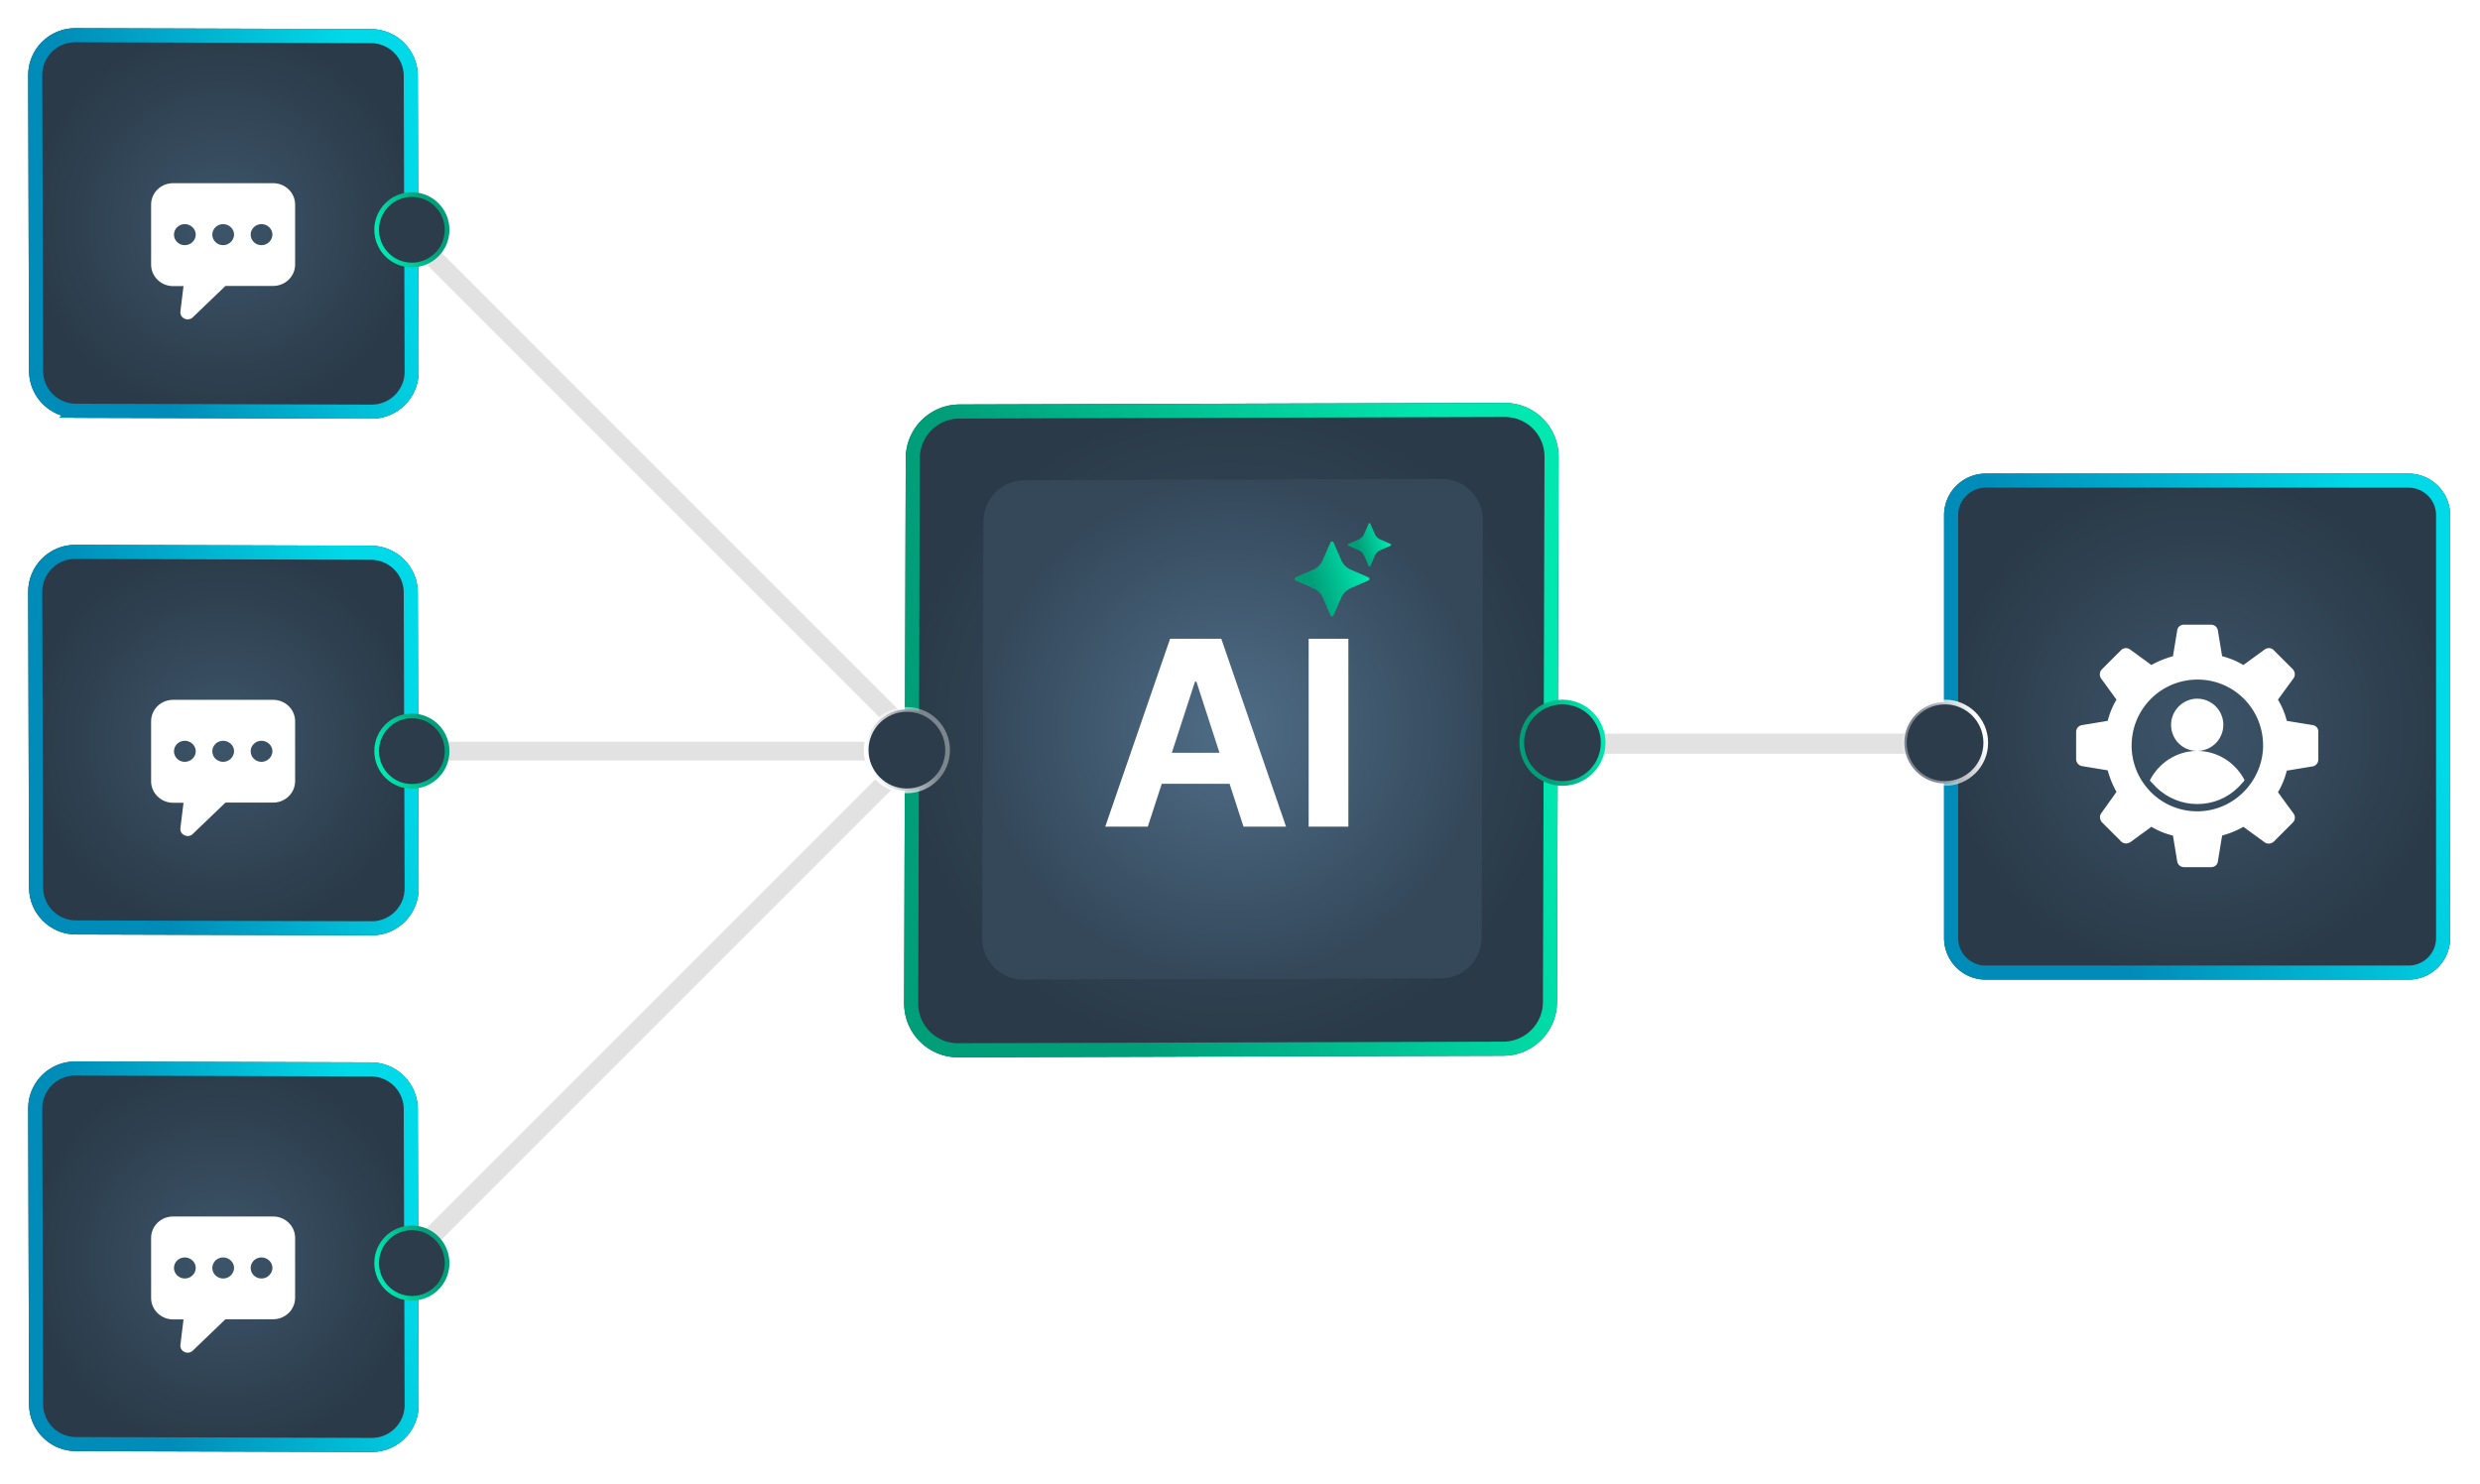
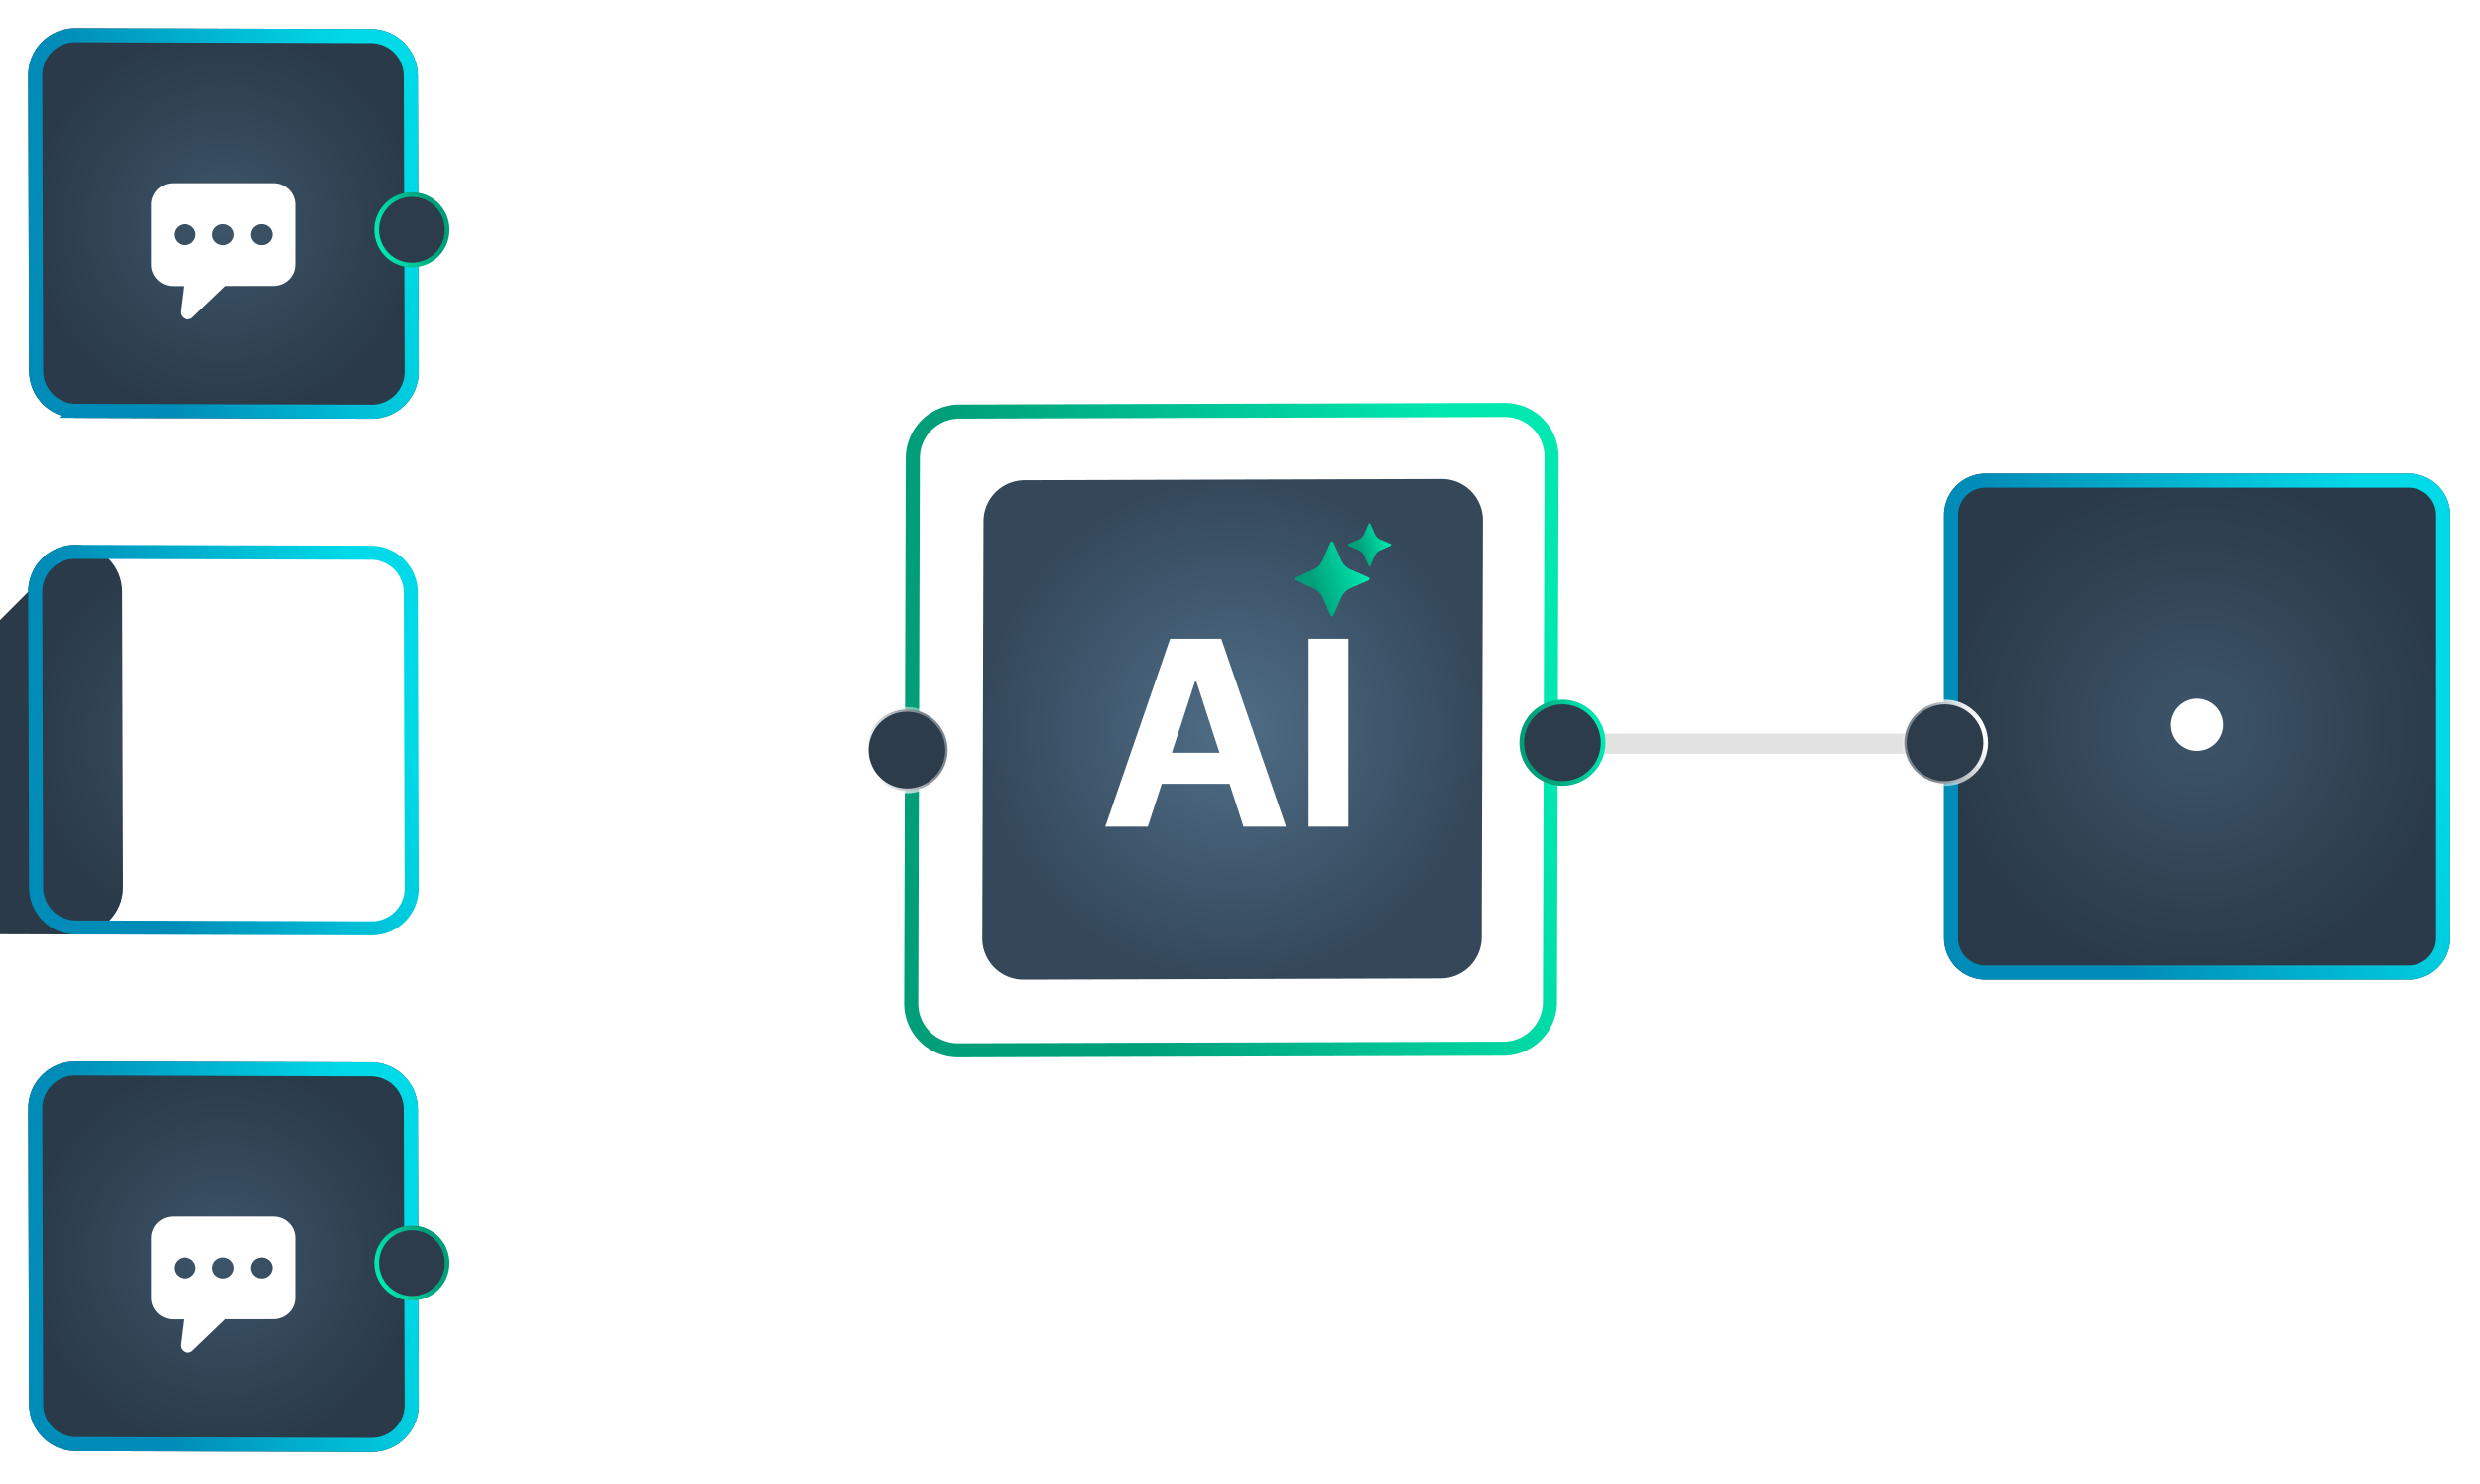
<svg xmlns="http://www.w3.org/2000/svg" width="528" height="316" fill="none" viewBox="0 0 528 316">
  <g filter="url(#a)">
    <path fill="url(#b)" d="M6 16.03C5.984 10.483 10.484 5.983 16.03 6l62.956.185c5.5.016 9.955 4.47 9.971 9.97l.185 62.957c.016 5.546-4.484 10.046-10.03 10.03l-62.957-.185c-5.5-.016-9.954-4.47-9.97-9.97z" />
    <path stroke="url(#c)" stroke-width="3" d="m16.025 7.5 62.957.185a8.5 8.5 0 0 1 8.475 8.475l.185 62.957a8.5 8.5 0 0 1-8.525 8.525l-62.957-.185a8.5 8.5 0 0 1-8.475-8.475L7.5 16.025A8.5 8.5 0 0 1 16.025 7.5Z" />
  </g>
  <g filter="url(#d)">
    <path fill="#fff" d="M58.155 35H36.847c-2.606 0-4.675 2.057-4.675 4.562v12.79c0 2.506 2.108 4.563 4.675 4.563l2.223.001-.651 5.31c-.23 1.384 1.34 2.283 2.49 1.459L48 56.878h10.156c2.606 0 4.675-2.057 4.675-4.562V39.562c0-2.542-2.108-4.562-4.675-4.562M39.338 48.201c-1.265 0-2.3-1.01-2.3-2.244s1.035-2.244 2.3-2.244 2.338 1.01 2.338 2.244-1.073 2.244-2.338 2.244m8.163 0c-1.265 0-2.3-1.01-2.3-2.244s1.035-2.244 2.3-2.244 2.338 1.01 2.338 2.244c-.039 1.235-1.073 2.244-2.338 2.244m8.163 0c-1.265 0-2.3-1.01-2.3-2.244s1.035-2.244 2.3-2.244 2.338 1.01 2.338 2.244c-.039 1.235-1.073 2.244-2.338 2.244" />
  </g>
  <g filter="url(#e)">
-     <path fill="url(#f)" d="M6 126.029c-.016-5.545 4.484-10.045 10.03-10.029l62.956.185c5.5.016 9.955 4.47 9.971 9.97l.185 62.957c.016 5.546-4.484 10.046-10.03 10.03l-62.957-.185c-5.5-.016-9.954-4.471-9.97-9.971z" />
+     <path fill="url(#f)" d="M6 126.029c-.016-5.545 4.484-10.045 10.03-10.029c5.5.016 9.955 4.47 9.971 9.97l.185 62.957c.016 5.546-4.484 10.046-10.03 10.03l-62.957-.185c-5.5-.016-9.954-4.471-9.97-9.971z" />
    <path stroke="url(#g)" stroke-width="3" d="m16.025 117.5 62.957.185a8.5 8.5 0 0 1 8.475 8.475l.185 62.957a8.5 8.5 0 0 1-8.525 8.525l-62.957-.185a8.5 8.5 0 0 1-8.475-8.475L7.5 126.025a8.5 8.5 0 0 1 8.525-8.525Z" />
  </g>
  <g filter="url(#h)">
    <path fill="#fff" d="M58.155 145H36.847c-2.606 0-4.675 2.057-4.675 4.562v12.79c0 2.506 2.108 4.563 4.675 4.563l2.223.001-.651 5.311c-.23 1.383 1.34 2.282 2.49 1.458l7.09-6.807h10.156c2.606 0 4.675-2.057 4.675-4.562v-12.754c0-2.542-2.108-4.562-4.675-4.562m-18.817 13.202c-1.265 0-2.3-1.009-2.3-2.244 0-1.234 1.035-2.244 2.3-2.244s2.338 1.01 2.338 2.244-1.073 2.244-2.338 2.244m8.163 0c-1.265 0-2.3-1.009-2.3-2.244 0-1.234 1.035-2.244 2.3-2.244s2.338 1.01 2.338 2.244c-.039 1.235-1.073 2.244-2.338 2.244m8.163 0c-1.265 0-2.3-1.009-2.3-2.244 0-1.234 1.035-2.244 2.3-2.244s2.338 1.01 2.338 2.244c-.039 1.235-1.073 2.244-2.338 2.244" />
  </g>
  <g filter="url(#i)">
    <path fill="url(#j)" d="M6 236.029c-.016-5.545 4.484-10.045 10.03-10.029l62.956.185c5.5.016 9.955 4.47 9.971 9.97l.185 62.957c.016 5.546-4.484 10.046-10.03 10.03l-62.957-.185c-5.5-.016-9.954-4.471-9.97-9.971z" />
    <path stroke="url(#k)" stroke-width="3" d="m16.025 227.5 62.957.185a8.5 8.5 0 0 1 8.475 8.475l.185 62.957a8.5 8.5 0 0 1-8.525 8.525l-62.957-.185a8.5 8.5 0 0 1-8.475-8.475L7.5 236.025a8.5 8.5 0 0 1 8.525-8.525Z" />
  </g>
  <g filter="url(#l)">
    <path fill="#fff" d="M58.155 255H36.847c-2.606 0-4.675 2.057-4.675 4.562v12.79c0 2.506 2.108 4.563 4.675 4.563l2.223.001-.651 5.311c-.23 1.383 1.34 2.282 2.49 1.458l7.09-6.807h10.156c2.606 0 4.675-2.057 4.675-4.562v-12.754c0-2.542-2.108-4.562-4.675-4.562m-18.817 13.202c-1.265 0-2.3-1.009-2.3-2.244 0-1.234 1.035-2.244 2.3-2.244s2.338 1.01 2.338 2.244-1.073 2.244-2.338 2.244m8.163 0c-1.265 0-2.3-1.009-2.3-2.244 0-1.234 1.035-2.244 2.3-2.244s2.338 1.01 2.338 2.244c-.039 1.235-1.073 2.244-2.338 2.244m8.163 0c-1.265 0-2.3-1.009-2.3-2.244 0-1.234 1.035-2.244 2.3-2.244s2.338 1.01 2.338 2.244c-.039 1.235-1.073 2.244-2.338 2.244" />
  </g>
  <g filter="url(#m)">
-     <path fill="url(#n)" d="M192.835 97.543c.018-6.304 5.124-11.41 11.428-11.428l116.073-.339c6.356-.018 11.514 5.14 11.495 11.496l-.338 116.073c-.018 6.304-5.124 11.41-11.428 11.428l-116.074.339c-6.356.018-11.513-5.139-11.495-11.496z" />
    <path stroke="url(#o)" stroke-width="3" d="M320.341 87.276c5.524-.016 10.006 4.467 9.99 9.992l-.338 116.073c-.016 5.479-4.454 9.916-9.932 9.932l-116.074.338c-5.524.016-10.007-4.466-9.991-9.99l.339-116.073a9.96 9.96 0 0 1 9.933-9.933z" />
  </g>
  <g filter="url(#p)">
    <path fill="url(#q)" d="M209.388 110.982a8.77 8.77 0 0 1 8.743-8.744l88.799-.258a8.77 8.77 0 0 1 8.795 8.794l-.259 88.799a8.77 8.77 0 0 1-8.743 8.743l-88.8.259a8.77 8.77 0 0 1-8.794-8.794z" />
  </g>
  <path fill="#fff" d="M287.074 136v40h-8.457v-40zM244.371 176h-9.062l13.808-40h10.899l13.789 40h-9.063l-10.019-30.859h-.313zm-.566-15.723h21.406v6.602h-21.406z" />
  <path fill="url(#r)" d="m291.344 122.924-3.757-1.64a3.94 3.94 0 0 1-2.03-2.03l-1.639-3.757a.364.364 0 0 0-.668 0l-1.64 3.757a3.94 3.94 0 0 1-2.03 2.03l-3.764 1.642a.365.365 0 0 0 0 .668l3.829 1.692a3.94 3.94 0 0 1 2.02 2.039l1.587 3.686a.363.363 0 0 0 .668 0l1.637-3.752a3.94 3.94 0 0 1 2.03-2.03l3.757-1.64a.364.364 0 0 0 0-.668z" />
  <path fill="url(#s)" d="m296.047 115.808-2.172-.948a2.27 2.27 0 0 1-1.172-1.171l-.948-2.173a.21.21 0 0 0-.385 0l-.948 2.173a2.26 2.26 0 0 1-1.172 1.171l-2.174.948a.21.21 0 0 0 0 .385l2.212.98c.523.23.941.653 1.167 1.178l.918 2.13a.212.212 0 0 0 .387 0l.946-2.168a2.27 2.27 0 0 1 1.171-1.171l2.173-.949a.21.21 0 0 0 0-.385z" />
  <g filter="url(#t)">
    <path fill="url(#u)" d="M413.902 109.69a8.86 8.86 0 0 1 8.859-8.858h90.025a8.86 8.86 0 0 1 8.858 8.858v90.025a8.86 8.86 0 0 1-8.858 8.858h-90.025a8.86 8.86 0 0 1-8.859-8.858z" />
    <path stroke="url(#v)" stroke-width="3" d="M422.761 102.332h90.024a7.36 7.36 0 0 1 7.36 7.358v90.024a7.36 7.36 0 0 1-7.36 7.36h-90.024a7.36 7.36 0 0 1-7.359-7.36V109.69a7.36 7.36 0 0 1 7.359-7.358Z" />
  </g>
  <g fill="#fff" filter="url(#w)">
-     <path d="m492.419 150.383-5.559-.904c-.389-1.615-1.035-3.102-1.873-4.524l3.297-4.523c.452-.581.323-1.422-.129-1.939l-4.072-4.072c-.518-.518-1.293-.581-1.939-.129l-4.524 3.297a17 17 0 0 0-4.523-1.873l-.904-5.493c-.129-.712-.712-1.227-1.487-1.227h-5.751c-.712 0-1.358.517-1.421 1.227l-.904 5.493c-1.615.452-3.102 1.035-4.589 1.873l-4.524-3.297a1.48 1.48 0 0 0-1.939.129l-4.072 4.072a1.57 1.57 0 0 0-.194 1.939l3.297 4.523a17.1 17.1 0 0 0-1.873 4.524l-5.494.904c-.711.129-1.226.712-1.226 1.487v5.751c0 .711.517 1.358 1.226 1.486l5.494.904c.452 1.616 1.035 3.103 1.873 4.59l-3.231 4.523c-.452.581-.324 1.422.128 1.939l4.072 4.072c.518.518 1.293.581 1.939.195l4.524-3.297a16.7 16.7 0 0 0 4.589 1.873l.904 5.493c.129.712.712 1.227 1.487 1.227h5.751c.712 0 1.358-.518 1.421-1.227l.904-5.493c1.55-.452 3.102-1.035 4.523-1.873l4.524 3.297c.581.451 1.421.323 1.939-.129l4.072-4.072a1.48 1.48 0 0 0 .129-1.939l-3.297-4.524a16.7 16.7 0 0 0 1.873-4.589l5.493-.904c.712-.129 1.227-.712 1.227-1.487v-5.751c.066-.843-.452-1.423-1.161-1.552m-13.961 13.377c-2.585 3.037-6.397 4.976-10.663 4.976s-8.144-1.939-10.663-4.976a13.9 13.9 0 0 1-3.297-9.048c0-7.755 6.268-14.023 14.023-14.023 7.758 0 13.96 6.268 13.96 14.023 0 3.426-1.292 6.591-3.36 9.048" />
    <path d="M467.793 155.876a5.557 5.557 0 0 0 5.559-5.559 5.56 5.56 0 0 0-5.559-5.559c-3.037 0-5.559 2.52-5.559 5.559a5.52 5.52 0 0 0 5.559 5.559" />
-     <path d="M467.794 155.876c-4.395 0-8.207 2.585-10.083 6.268.129.195.257.389.452.518l.065.066c.324.323.581.646.904.969 2.328 2.196 5.365 3.489 8.659 3.489 3.297 0 6.334-1.227 8.658-3.489.323-.323.647-.646.904-.969l.194-.195c.129-.129.195-.257.324-.452-1.871-3.62-5.683-6.205-10.078-6.205z" />
-   </g>
-   <path fill="#e2e2e2" d="M189.691 161.922h-105v-4h105zM194.535 163.406 87.762 270.179l-2.829-2.828 106.774-106.773zM191.707 157.18 84.934 50.407l2.828-2.829 106.773 106.774z" />
-   <circle cx="87.691" cy="159.922" r="7.5" fill="#2c3c4a" stroke="url(#x)" transform="rotate(180 87.691 159.922)" />
+   </g>
  <circle cx="87.691" cy="48.922" r="7.5" fill="#2c3c4a" stroke="url(#y)" transform="rotate(180 87.691 48.922)" />
  <circle cx="87.691" cy="268.922" r="7.5" fill="#2c3c4a" stroke="url(#z)" transform="rotate(180 87.691 268.922)" />
  <circle cx="193.08" cy="159.708" r="8.67" fill="#2c3c4a" stroke="url(#A)" transform="rotate(180 193.08 159.708)" />
  <path fill="#e2e2e2" d="M331.723 156.188h81.639v4.297h-81.639z" />
  <circle cx="332.654" cy="158.137" r="8.67" fill="#2c3c4a" stroke="url(#B)" />
  <circle cx="414.107" cy="158.137" r="8.67" fill="#2c3c4a" stroke="url(#C)" />
  <defs>
    <linearGradient id="c" x1="28.953" x2="86.066" y1="62.688" y2="45.142" gradientUnits="userSpaceOnUse">
      <stop stop-color="#008cb8" />
      <stop offset="1" stop-color="#00dae8" />
    </linearGradient>
    <linearGradient id="g" x1="28.953" x2="86.066" y1="172.688" y2="155.142" gradientUnits="userSpaceOnUse">
      <stop stop-color="#008cb8" />
      <stop offset="1" stop-color="#00dae8" />
    </linearGradient>
    <linearGradient id="k" x1="28.953" x2="86.066" y1="282.688" y2="265.142" gradientUnits="userSpaceOnUse">
      <stop stop-color="#008cb8" />
      <stop offset="1" stop-color="#00dae8" />
    </linearGradient>
    <linearGradient id="o" x1="230.963" x2="326.677" y1="180.778" y2="151.374" gradientUnits="userSpaceOnUse">
      <stop stop-color="#009f79" />
      <stop offset="1" stop-color="#00e8b0" />
    </linearGradient>
    <linearGradient id="r" x1="280.005" x2="290.971" y1="126.155" y2="122.784" gradientUnits="userSpaceOnUse">
      <stop stop-color="#009f79" />
      <stop offset="1" stop-color="#00e8b0" />
    </linearGradient>
    <linearGradient id="s" x1="289.497" x2="295.834" y1="117.674" y2="115.726" gradientUnits="userSpaceOnUse">
      <stop stop-color="#009f79" />
      <stop offset="1" stop-color="#00e8b0" />
    </linearGradient>
    <linearGradient id="v" x1="443.647" x2="517.659" y1="174.292" y2="151.555" gradientUnits="userSpaceOnUse">
      <stop stop-color="#008cb8" />
      <stop offset="1" stop-color="#00dae8" />
    </linearGradient>
    <linearGradient id="x" x1="84.109" x2="95.1" y1="162.831" y2="159.455" gradientUnits="userSpaceOnUse">
      <stop stop-color="#009f79" />
      <stop offset="1" stop-color="#00e8b0" />
    </linearGradient>
    <linearGradient id="y" x1="84.109" x2="95.1" y1="51.831" y2="48.455" gradientUnits="userSpaceOnUse">
      <stop stop-color="#009f79" />
      <stop offset="1" stop-color="#00e8b0" />
    </linearGradient>
    <linearGradient id="z" x1="84.109" x2="95.1" y1="271.831" y2="268.455" gradientUnits="userSpaceOnUse">
      <stop stop-color="#009f79" />
      <stop offset="1" stop-color="#00e8b0" />
    </linearGradient>
    <linearGradient id="A" x1="188.974" x2="201.572" y1="163.042" y2="159.172" gradientUnits="userSpaceOnUse">
      <stop stop-color="#f3f3f3" stop-opacity=".4" />
      <stop offset="1" stop-color="#fff" />
    </linearGradient>
    <linearGradient id="B" x1="328.547" x2="341.145" y1="161.472" y2="157.602" gradientUnits="userSpaceOnUse">
      <stop stop-color="#009f79" />
      <stop offset="1" stop-color="#00e8b0" />
    </linearGradient>
    <linearGradient id="C" x1="410" x2="422.598" y1="161.472" y2="157.602" gradientUnits="userSpaceOnUse">
      <stop stop-color="#f3f3f3" stop-opacity=".4" />
      <stop offset="1" stop-color="#fff" />
    </linearGradient>
    <filter id="a" width="95.141" height="95.142" x="0" y="0" color-interpolation-filters="sRGB" filterUnits="userSpaceOnUse">
      <feFlood flood-opacity="0" result="BackgroundImageFix" />
      <feColorMatrix in="SourceAlpha" result="hardAlpha" values="0 0 0 0 0 0 0 0 0 0 0 0 0 0 0 0 0 0 127 0" />
      <feOffset />
      <feGaussianBlur stdDeviation="3" />
      <feComposite in2="hardAlpha" operator="out" />
      <feColorMatrix values="0 0 0 0 0 0 0 0 0 0 0 0 0 0 0 0 0 0 0.7 0" />
      <feBlend in2="BackgroundImageFix" result="effect1_dropShadow_7805_78686" />
      <feBlend in="SourceGraphic" in2="effect1_dropShadow_7805_78686" result="shape" />
    </filter>
    <filter id="d" width="38.656" height="37.001" x="28.172" y="34.999" color-interpolation-filters="sRGB" filterUnits="userSpaceOnUse">
      <feFlood flood-opacity="0" result="BackgroundImageFix" />
      <feColorMatrix in="SourceAlpha" result="hardAlpha" values="0 0 0 0 0 0 0 0 0 0 0 0 0 0 0 0 0 0 127 0" />
      <feOffset dy="4" />
      <feGaussianBlur stdDeviation="2" />
      <feComposite in2="hardAlpha" operator="out" />
      <feColorMatrix values="0 0 0 0 0 0 0 0 0 0 0 0 0 0 0 0 0 0 0.25 0" />
      <feBlend in2="BackgroundImageFix" result="effect1_dropShadow_7805_78686" />
      <feBlend in="SourceGraphic" in2="effect1_dropShadow_7805_78686" result="shape" />
    </filter>
    <filter id="e" width="95.141" height="95.142" x="0" y="110" color-interpolation-filters="sRGB" filterUnits="userSpaceOnUse">
      <feFlood flood-opacity="0" result="BackgroundImageFix" />
      <feColorMatrix in="SourceAlpha" result="hardAlpha" values="0 0 0 0 0 0 0 0 0 0 0 0 0 0 0 0 0 0 127 0" />
      <feOffset />
      <feGaussianBlur stdDeviation="3" />
      <feComposite in2="hardAlpha" operator="out" />
      <feColorMatrix values="0 0 0 0 0 0 0 0 0 0 0 0 0 0 0 0 0 0 0.7 0" />
      <feBlend in2="BackgroundImageFix" result="effect1_dropShadow_7805_78686" />
      <feBlend in="SourceGraphic" in2="effect1_dropShadow_7805_78686" result="shape" />
    </filter>
    <filter id="h" width="38.656" height="37.001" x="28.172" y="145" color-interpolation-filters="sRGB" filterUnits="userSpaceOnUse">
      <feFlood flood-opacity="0" result="BackgroundImageFix" />
      <feColorMatrix in="SourceAlpha" result="hardAlpha" values="0 0 0 0 0 0 0 0 0 0 0 0 0 0 0 0 0 0 127 0" />
      <feOffset dy="4" />
      <feGaussianBlur stdDeviation="2" />
      <feComposite in2="hardAlpha" operator="out" />
      <feColorMatrix values="0 0 0 0 0 0 0 0 0 0 0 0 0 0 0 0 0 0 0.25 0" />
      <feBlend in2="BackgroundImageFix" result="effect1_dropShadow_7805_78686" />
      <feBlend in="SourceGraphic" in2="effect1_dropShadow_7805_78686" result="shape" />
    </filter>
    <filter id="i" width="95.141" height="95.142" x="0" y="220" color-interpolation-filters="sRGB" filterUnits="userSpaceOnUse">
      <feFlood flood-opacity="0" result="BackgroundImageFix" />
      <feColorMatrix in="SourceAlpha" result="hardAlpha" values="0 0 0 0 0 0 0 0 0 0 0 0 0 0 0 0 0 0 127 0" />
      <feOffset />
      <feGaussianBlur stdDeviation="3" />
      <feComposite in2="hardAlpha" operator="out" />
      <feColorMatrix values="0 0 0 0 0 0 0 0 0 0 0 0 0 0 0 0 0 0 0.7 0" />
      <feBlend in2="BackgroundImageFix" result="effect1_dropShadow_7805_78686" />
      <feBlend in="SourceGraphic" in2="effect1_dropShadow_7805_78686" result="shape" />
    </filter>
    <filter id="l" width="38.656" height="37.001" x="28.172" y="255" color-interpolation-filters="sRGB" filterUnits="userSpaceOnUse">
      <feFlood flood-opacity="0" result="BackgroundImageFix" />
      <feColorMatrix in="SourceAlpha" result="hardAlpha" values="0 0 0 0 0 0 0 0 0 0 0 0 0 0 0 0 0 0 127 0" />
      <feOffset dy="4" />
      <feGaussianBlur stdDeviation="2" />
      <feComposite in2="hardAlpha" operator="out" />
      <feColorMatrix values="0 0 0 0 0 0 0 0 0 0 0 0 0 0 0 0 0 0 0.25 0" />
      <feBlend in2="BackgroundImageFix" result="effect1_dropShadow_7805_78686" />
      <feBlend in="SourceGraphic" in2="effect1_dropShadow_7805_78686" result="shape" />
    </filter>
    <filter id="m" width="151.336" height="151.335" x="186.496" y="79.776" color-interpolation-filters="sRGB" filterUnits="userSpaceOnUse">
      <feFlood flood-opacity="0" result="BackgroundImageFix" />
      <feColorMatrix in="SourceAlpha" result="hardAlpha" values="0 0 0 0 0 0 0 0 0 0 0 0 0 0 0 0 0 0 127 0" />
      <feOffset />
      <feGaussianBlur stdDeviation="3" />
      <feComposite in2="hardAlpha" operator="out" />
      <feColorMatrix values="0 0 0 0 0 0 0 0 0 0 0 0 0 0 0 0 0 0 0.7 0" />
      <feBlend in2="BackgroundImageFix" result="effect1_dropShadow_7805_78686" />
      <feBlend in="SourceGraphic" in2="effect1_dropShadow_7805_78686" result="shape" />
    </filter>
    <filter id="p" width="118.598" height="118.596" x="203.129" y="95.98" color-interpolation-filters="sRGB" filterUnits="userSpaceOnUse">
      <feFlood flood-opacity="0" result="BackgroundImageFix" />
      <feColorMatrix in="SourceAlpha" result="hardAlpha" values="0 0 0 0 0 0 0 0 0 0 0 0 0 0 0 0 0 0 127 0" />
      <feOffset />
      <feGaussianBlur stdDeviation="3" />
      <feComposite in2="hardAlpha" operator="out" />
      <feColorMatrix values="0 0 0 0 0 0 0 0 0 0 0 0 0 0 0 0 0 0 0.7 0" />
      <feBlend in2="BackgroundImageFix" result="effect1_dropShadow_7805_78686" />
      <feBlend in="SourceGraphic" in2="effect1_dropShadow_7805_78686" result="shape" />
    </filter>
    <filter id="t" width="119.742" height="119.742" x="407.902" y="94.832" color-interpolation-filters="sRGB" filterUnits="userSpaceOnUse">
      <feFlood flood-opacity="0" result="BackgroundImageFix" />
      <feColorMatrix in="SourceAlpha" result="hardAlpha" values="0 0 0 0 0 0 0 0 0 0 0 0 0 0 0 0 0 0 127 0" />
      <feOffset />
      <feGaussianBlur stdDeviation="3" />
      <feComposite in2="hardAlpha" operator="out" />
      <feColorMatrix values="0 0 0 0 0 0 0 0 0 0 0 0 0 0 0 0 0 0 0.7 0" />
      <feBlend in2="BackgroundImageFix" result="effect1_dropShadow_7805_78686" />
      <feBlend in="SourceGraphic" in2="effect1_dropShadow_7805_78686" result="shape" />
    </filter>
    <filter id="w" width="59.57" height="59.63" x="438.016" y="128.996" color-interpolation-filters="sRGB" filterUnits="userSpaceOnUse">
      <feFlood flood-opacity="0" result="BackgroundImageFix" />
      <feColorMatrix in="SourceAlpha" result="hardAlpha" values="0 0 0 0 0 0 0 0 0 0 0 0 0 0 0 0 0 0 127 0" />
      <feOffset dy="4" />
      <feGaussianBlur stdDeviation="2" />
      <feComposite in2="hardAlpha" operator="out" />
      <feColorMatrix values="0 0 0 0 0 0 0 0 0 0 0 0 0 0 0 0 0 0 0.25 0" />
      <feBlend in2="BackgroundImageFix" result="effect1_dropShadow_7805_78686" />
      <feBlend in="SourceGraphic" in2="effect1_dropShadow_7805_78686" result="shape" />
    </filter>
    <radialGradient id="b" cx="0" cy="0" r="1" gradientTransform="rotate(90 0 47.57)scale(41.571)" gradientUnits="userSpaceOnUse">
      <stop stop-color="#3d556a" />
      <stop offset="1" stop-color="#2a3a48" />
    </radialGradient>
    <radialGradient id="f" cx="0" cy="0" r="1" gradientTransform="rotate(90 -55 102.571)scale(41.571)" gradientUnits="userSpaceOnUse">
      <stop stop-color="#3d556a" />
      <stop offset="1" stop-color="#2a3a48" />
    </radialGradient>
    <radialGradient id="j" cx="0" cy="0" r="1" gradientTransform="rotate(90 -110 157.571)scale(41.571)" gradientUnits="userSpaceOnUse">
      <stop stop-color="#3d556a" />
      <stop offset="1" stop-color="#2a3a48" />
    </radialGradient>
    <radialGradient id="n" cx="0" cy="0" r="1" gradientTransform="rotate(90 53.36 208.804)scale(69.668)" gradientUnits="userSpaceOnUse">
      <stop stop-color="#3d556a" />
      <stop offset="1" stop-color="#2a3a48" />
    </radialGradient>
    <radialGradient id="q" cx="0" cy="0" r="1" gradientTransform="rotate(90 53.575 208.852)scale(53.298)" gradientUnits="userSpaceOnUse">
      <stop stop-color="#4f6d87" />
      <stop offset="1" stop-color="#34485a" />
    </radialGradient>
    <radialGradient id="u" cx="0" cy="0" r="1" gradientTransform="rotate(90 156.535 311.238)scale(53.871)" gradientUnits="userSpaceOnUse">
      <stop stop-color="#3d556a" />
      <stop offset="1" stop-color="#2a3a48" />
    </radialGradient>
  </defs>
</svg>